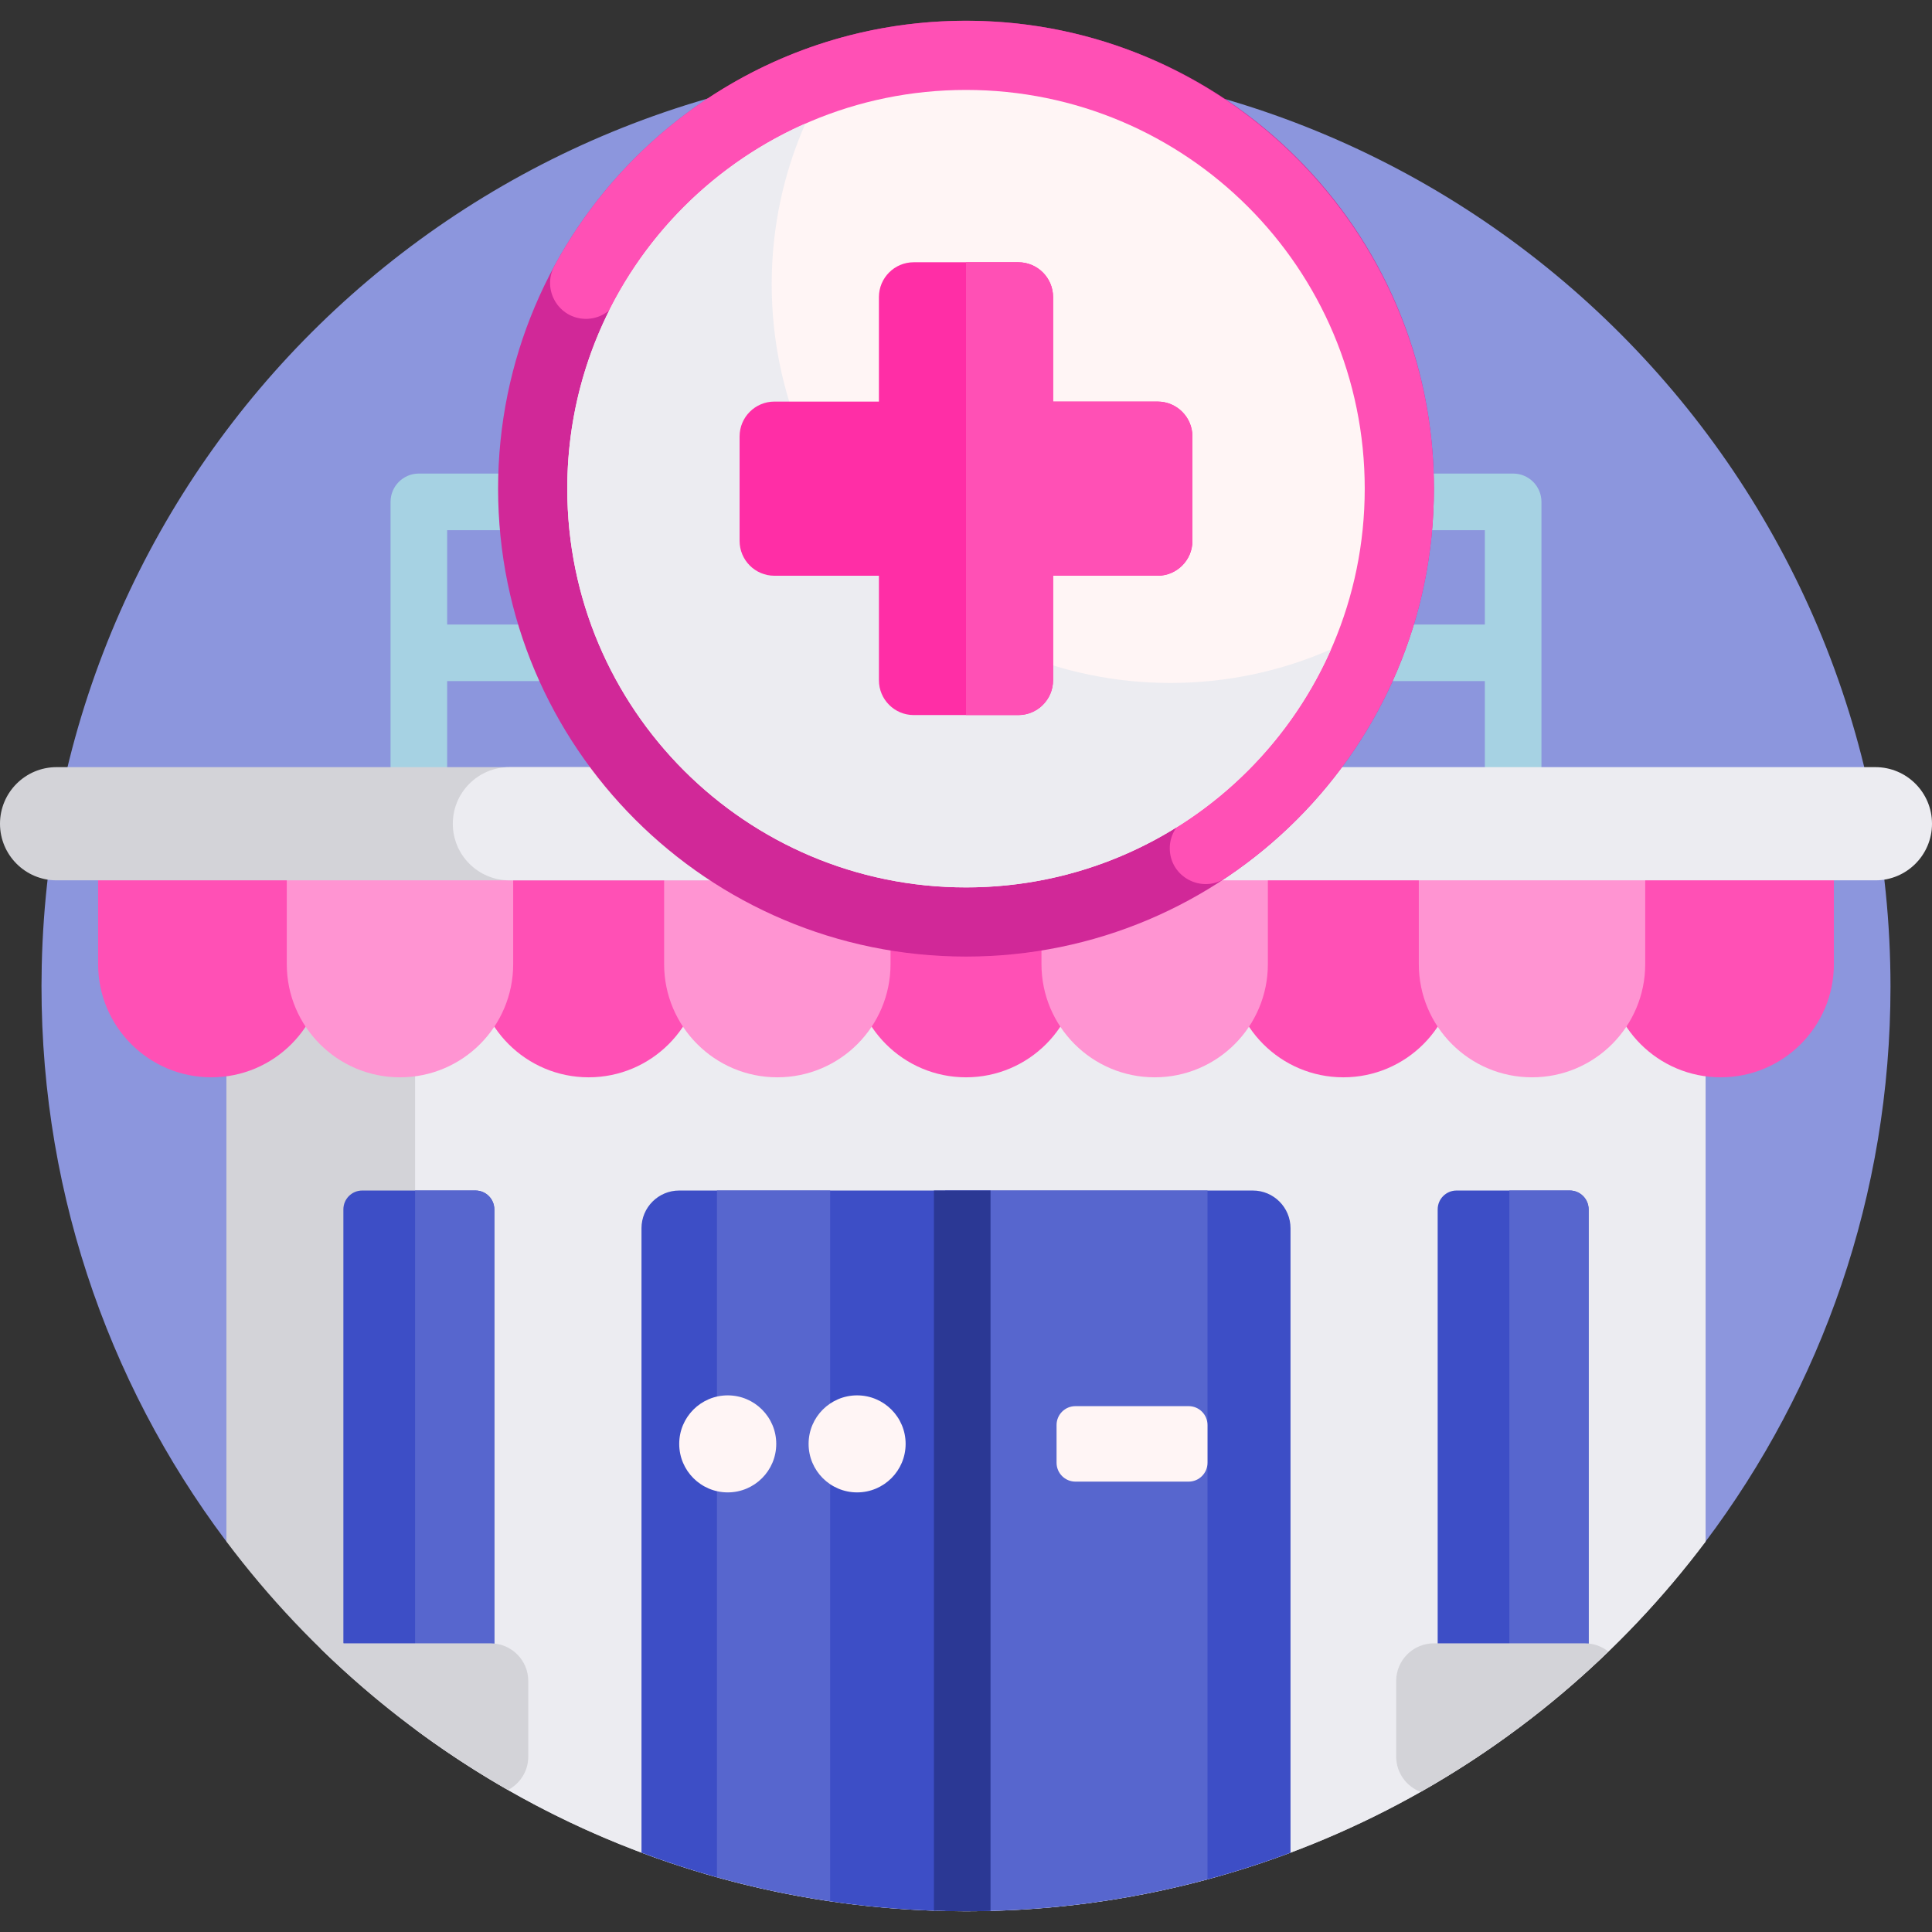
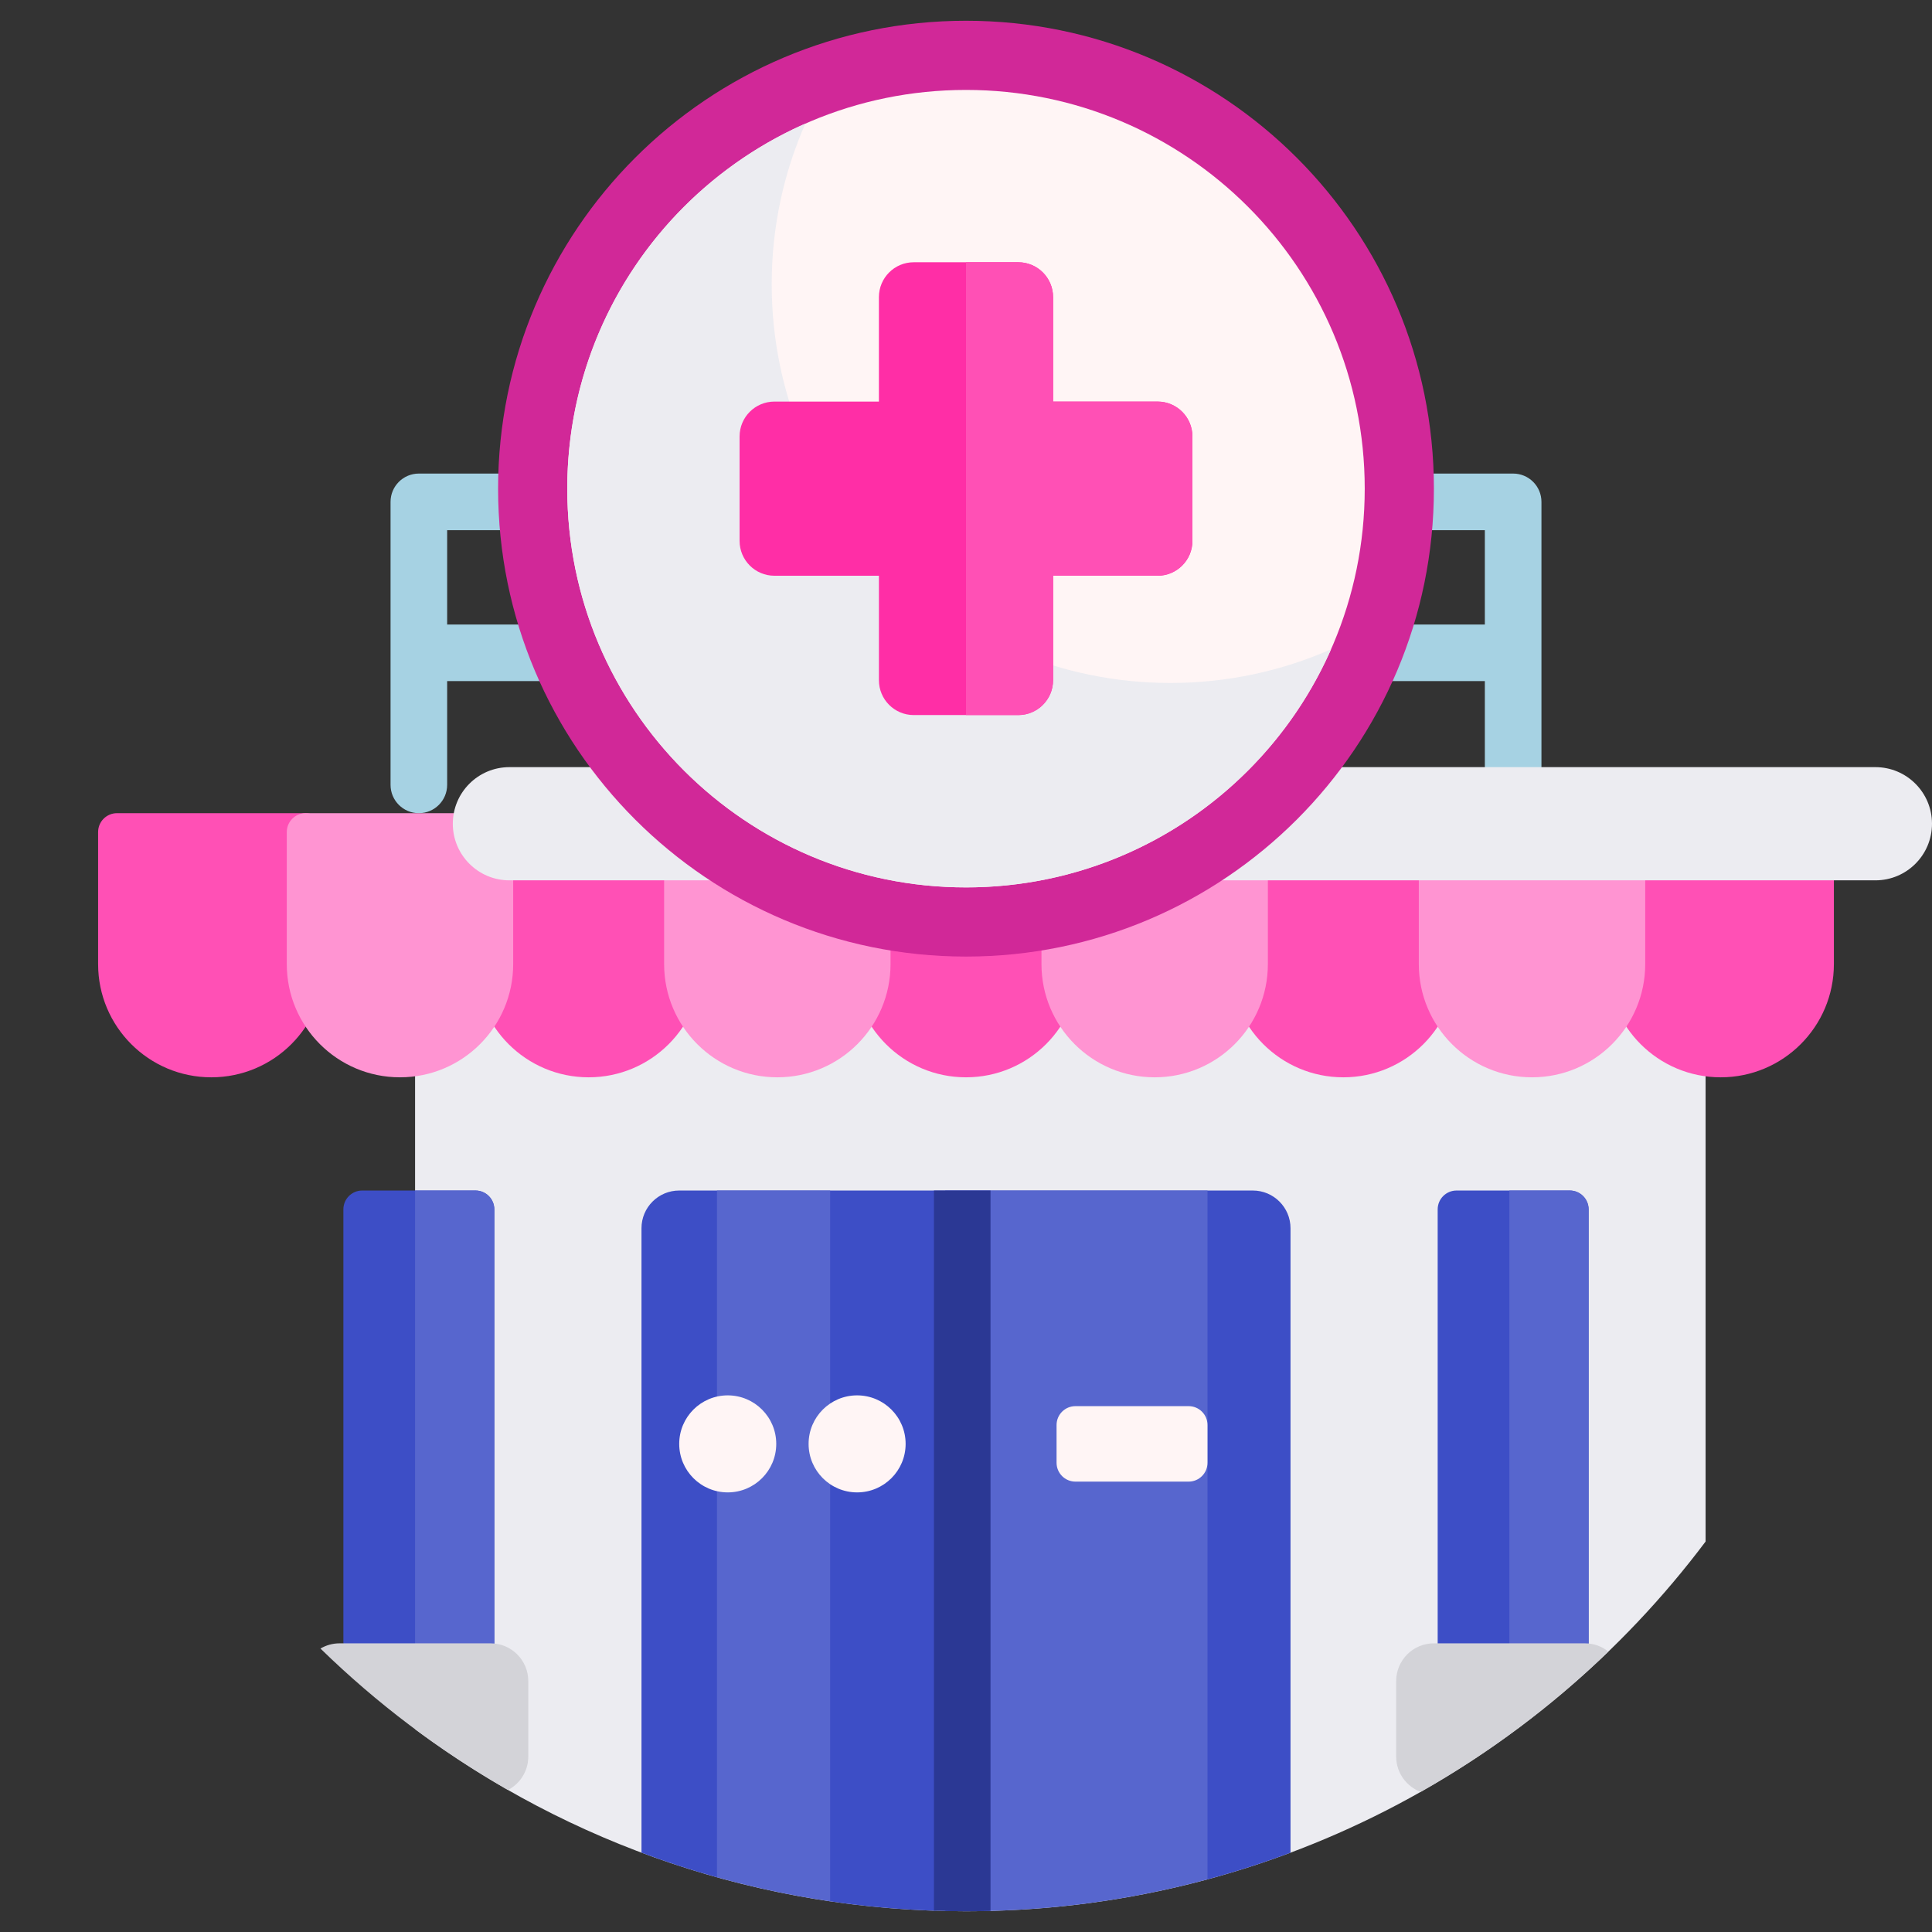
<svg xmlns="http://www.w3.org/2000/svg" id="Capa_1" enable-background="new 0 0 512 512" height="100" viewBox="0 0 512 512" width="100">
  <rect x="0" y="0" width="512" height="512" fill="#333333" stroke="none" />
  <g>
-     <path d="m59.802 408.26c-31.687-42.293-50.019-95.169-48.74-152.372 2.991-133.733 111.704-239.671 245.469-239.387 135.066.286 244.469 109.866 244.469 244.999 0 55.243-18.284 106.215-49.13 147.196-.881 1.17-2.63 1.17-3.538.021-44.869-56.779-114.346-93.217-192.332-93.217-77.791 0-147.114 36.255-191.994 92.79-1.082 1.362-3.16 1.363-4.204-.03z" fill="#8c96dd" />
-     <path d="m452 408.523c-44.699 59.495-115.855 97.977-196 97.977s-151.301-38.482-196-97.977v-178.023c0-8.284 6.716-15 15-15h362c8.284 0 15 6.716 15 15z" fill="#d3d3d8" />
    <path d="m452 408.523c-44.699 59.495-115.855 97.977-196 97.977-54.707 0-105.225-17.93-146-48.235v-227.765c0-8.284 6.716-15 15-15h312c8.284 0 15 6.716 15 15z" fill="#ececf1" />
    <path d="m401 125.5c-1.366 0-288.634 0-290 0-4.142 0-7.5 3.358-7.5 7.5v75c0 4.142 3.358 7.5 7.5 7.5s7.5-3.358 7.5-7.5v-27.5h275v27.5c0 4.142 3.358 7.5 7.5 7.5s7.5-3.358 7.5-7.5v-75c0-4.142-3.358-7.5-7.5-7.5zm-282.5 40v-25h275v25z" fill="#a6d2e3" />
    <path d="m186 220.5v35c0 16.569-13.431 30-30 30s-30-13.431-30-30v-35c0-2.761 2.239-5 5-5h50c2.761 0 5 2.239 5 5zm-105-5h-50c-2.761 0-5 2.239-5 5v35c0 16.569 13.431 30 30 30s30-13.431 30-30v-35c0-2.761-2.239-5-5-5zm300 0h-50c-2.761 0-5 2.239-5 5v35c0 16.569 13.431 30 30 30s30-13.431 30-30v-35c0-2.761-2.238-5-5-5zm-100 0h-50c-2.761 0-5 2.239-5 5v35c0 16.569 13.431 30 30 30s30-13.431 30-30v-35c0-2.761-2.238-5-5-5zm200 0h-50c-2.761 0-5 2.239-5 5v35c0 16.569 13.431 30 30 30s30-13.431 30-30v-35c0-2.761-2.238-5-5-5z" fill="#ff50b5" />
    <path d="m136 220.5v35c0 16.569-13.431 30-30 30-16.569 0-30-13.431-30-30v-35c0-2.761 2.239-5 5-5h50c2.761 0 5 2.239 5 5zm95-5h-50c-2.761 0-5 2.239-5 5v35c0 16.569 13.431 30 30 30 16.569 0 30-13.431 30-30v-35c0-2.761-2.239-5-5-5zm100 0h-50c-2.761 0-5 2.239-5 5v35c0 16.569 13.431 30 30 30 16.569 0 30-13.431 30-30v-35c0-2.761-2.238-5-5-5zm100 0h-50c-2.761 0-5 2.239-5 5v35c0 16.569 13.431 30 30 30 16.569 0 30-13.431 30-30v-35c0-2.761-2.238-5-5-5z" fill="#ff94d2" />
-     <path d="m221.48 233.3h-206.48c-8.284 0-15-6.716-15-15 0-8.284 6.716-15 15-15h206.48c8.284 0 15 6.716 15 15 0 8.284-6.716 15-15 15z" fill="#d3d3d8" />
    <path d="m497 233.3h-362c-8.284 0-15-6.716-15-15 0-8.284 6.716-15 15-15h362c8.284 0 15 6.716 15 15 0 8.284-6.716 15-15 15z" fill="#ececf1" />
    <path d="m170 325.5c0-5.523 4.477-10 10-10h152c5.523 0 10 4.477 10 10v165.481c-7.179 2.692-14.519 5.056-22 7.075-2.048.553-3.769-3.421-5.837-2.92-18.541 4.487-37.906 6.864-57.826 6.864-2.845 0-6.016 4.452-8.837 4.355-9.309-.317-18.486-1.154-27.504-2.482-2.355-.347-3.523-5.325-5.856-5.738-6.176-1.094-12.272-2.42-18.279-3.968-1.567-.404-4.304 3.775-5.858 3.341-6.791-1.895-13.463-4.075-20.002-6.527v-165.481zm246-10h-30c-2.761 0-5 2.239-5 5v132.89c0 2.761 2.239 5 5 5h5.727c10.338-6.892 20.123-14.549 29.273-22.89v-115c0-2.761-2.239-5-5-5zm-290 0h-30c-2.761 0-5 2.239-5 5v115c9.15 8.341 18.935 15.998 29.273 22.89h5.727c2.761 0 5-2.239 5-5v-132.89c0-2.761-2.239-5-5-5z" fill="#3d4ec6" />
    <path d="m190 315.5h30v188.373c-10.219-1.505-20.232-3.641-30-6.367zm60.5 190.939c1.829.04 3.662.061 5.5.061 22.142 0 43.598-2.938 64-8.444v-182.556h-69.5zm165.5-190.939h-16v124.167c3.359 2.497 21 1.262 21-1.5 0-33.222 0-117.667 0-117.667 0-2.761-2.238-5-5-5zm-290 0h-16v135.655c3.359 2.497 6.785 4.91 10.273 7.236h5.727c2.761 0 5-2.239 5-5v-132.891c0-2.761-2.239-5-5-5z" fill="#5766ce" />
    <path d="m262.5 315.5v190.915c-2.16.056-4.327.085-6.5.085-2.845 0-5.678-.049-8.5-.145v-190.855z" fill="#2b3894" />
    <path d="m315 392.643h-30c-2.761 0-5-2.239-5-5v-10c0-2.761 2.239-5 5-5h30c2.761 0 5 2.239 5 5v10c0 2.761-2.239 5-5 5zm-75-10c0-7.101-5.756-12.857-12.857-12.857-7.101 0-12.857 5.756-12.857 12.857 0 7.101 5.756 12.857 12.857 12.857 7.101 0 12.857-5.756 12.857-12.857zm-34.286 0c0-7.101-5.756-12.857-12.857-12.857-7.101 0-12.857 5.756-12.857 12.857 0 7.101 5.756 12.857 12.857 12.857 7.101 0 12.857-5.756 12.857-12.857z" fill="#fff5f5" />
    <path d="m380 129.5c0 68.483-55.517 124-124 124s-124-55.517-124-124 55.517-124 124-124 124 55.517 124 124z" fill="#d12898" />
-     <path d="m379.983 127.402c.725 43.884-21.35 82.66-55.157 105.259-6.332 4.233-14.825-.257-14.825-7.873v-.002c0-3.203 1.633-6.161 4.295-7.941 28.16-18.833 46.704-50.923 46.704-87.344.001-57.769-46.186-104.433-103.953-104.996-40.367-.394-75.542 21.995-93.454 55.093-1.645 3.039-4.853 4.902-8.309 4.902-7.212 0-11.785-7.716-8.345-14.054 21.647-39.894 64.544-66.579 113.505-64.868 65.612 2.292 118.454 56.181 119.539 121.824z" fill="#ff50b5" />
    <path d="m361.667 129.5c0 58.358-47.309 105.667-105.667 105.667s-105.667-47.309-105.667-105.667 47.309-105.667 105.667-105.667 105.667 47.309 105.667 105.667z" fill="#fff5f5" />
    <path d="m352.742 172.067c-16.374 37.159-53.528 63.1-96.742 63.1-58.358 0-105.667-47.309-105.667-105.667 0-43.214 25.941-80.368 63.1-96.742-5.738 13.022-8.925 27.422-8.925 42.567 0 58.358 47.309 105.667 105.667 105.667 15.145-.001 29.545-3.187 42.567-8.925z" fill="#ececf1" />
    <path d="m316 115.654v27.692c0 5.098-4.133 9.231-9.231 9.231h-27.692v27.692c0 5.098-4.133 9.231-9.231 9.231h-27.692c-5.098 0-9.231-4.133-9.231-9.231v-27.692h-27.692c-5.098 0-9.231-4.133-9.231-9.231v-27.692c0-5.098 4.133-9.231 9.231-9.231h27.692v-27.692c0-5.098 4.133-9.231 9.231-9.231h27.692c5.098 0 9.231 4.133 9.231 9.231v27.692h27.692c5.098 0 9.231 4.133 9.231 9.231z" fill="#ff2ea6" />
    <path d="m316 115.654v27.692c0 5.098-4.133 9.231-9.231 9.231h-27.692v27.692c0 5.098-4.133 9.231-9.231 9.231h-13.846v-120h13.846c5.098 0 9.231 4.133 9.231 9.231v27.692h27.692c5.098 0 9.231 4.133 9.231 9.231z" fill="#ff50b5" />
    <path d="m426.243 437.688c-14.889 14.39-31.597 26.909-49.745 37.18-3.795-1.419-6.498-5.078-6.498-9.369v-20c0-5.523 4.477-10 10-10h40c2.362.001 4.532.82 6.243 2.189zm-296.243-2.188h-40c-1.852 0-3.586.504-5.074 1.382 14.858 14.495 31.55 27.118 49.697 37.487 3.195-1.669 5.377-5.014 5.377-8.869v-20c0-5.523-4.477-10-10-10z" fill="#d3d3d8" />
  </g>
</svg>